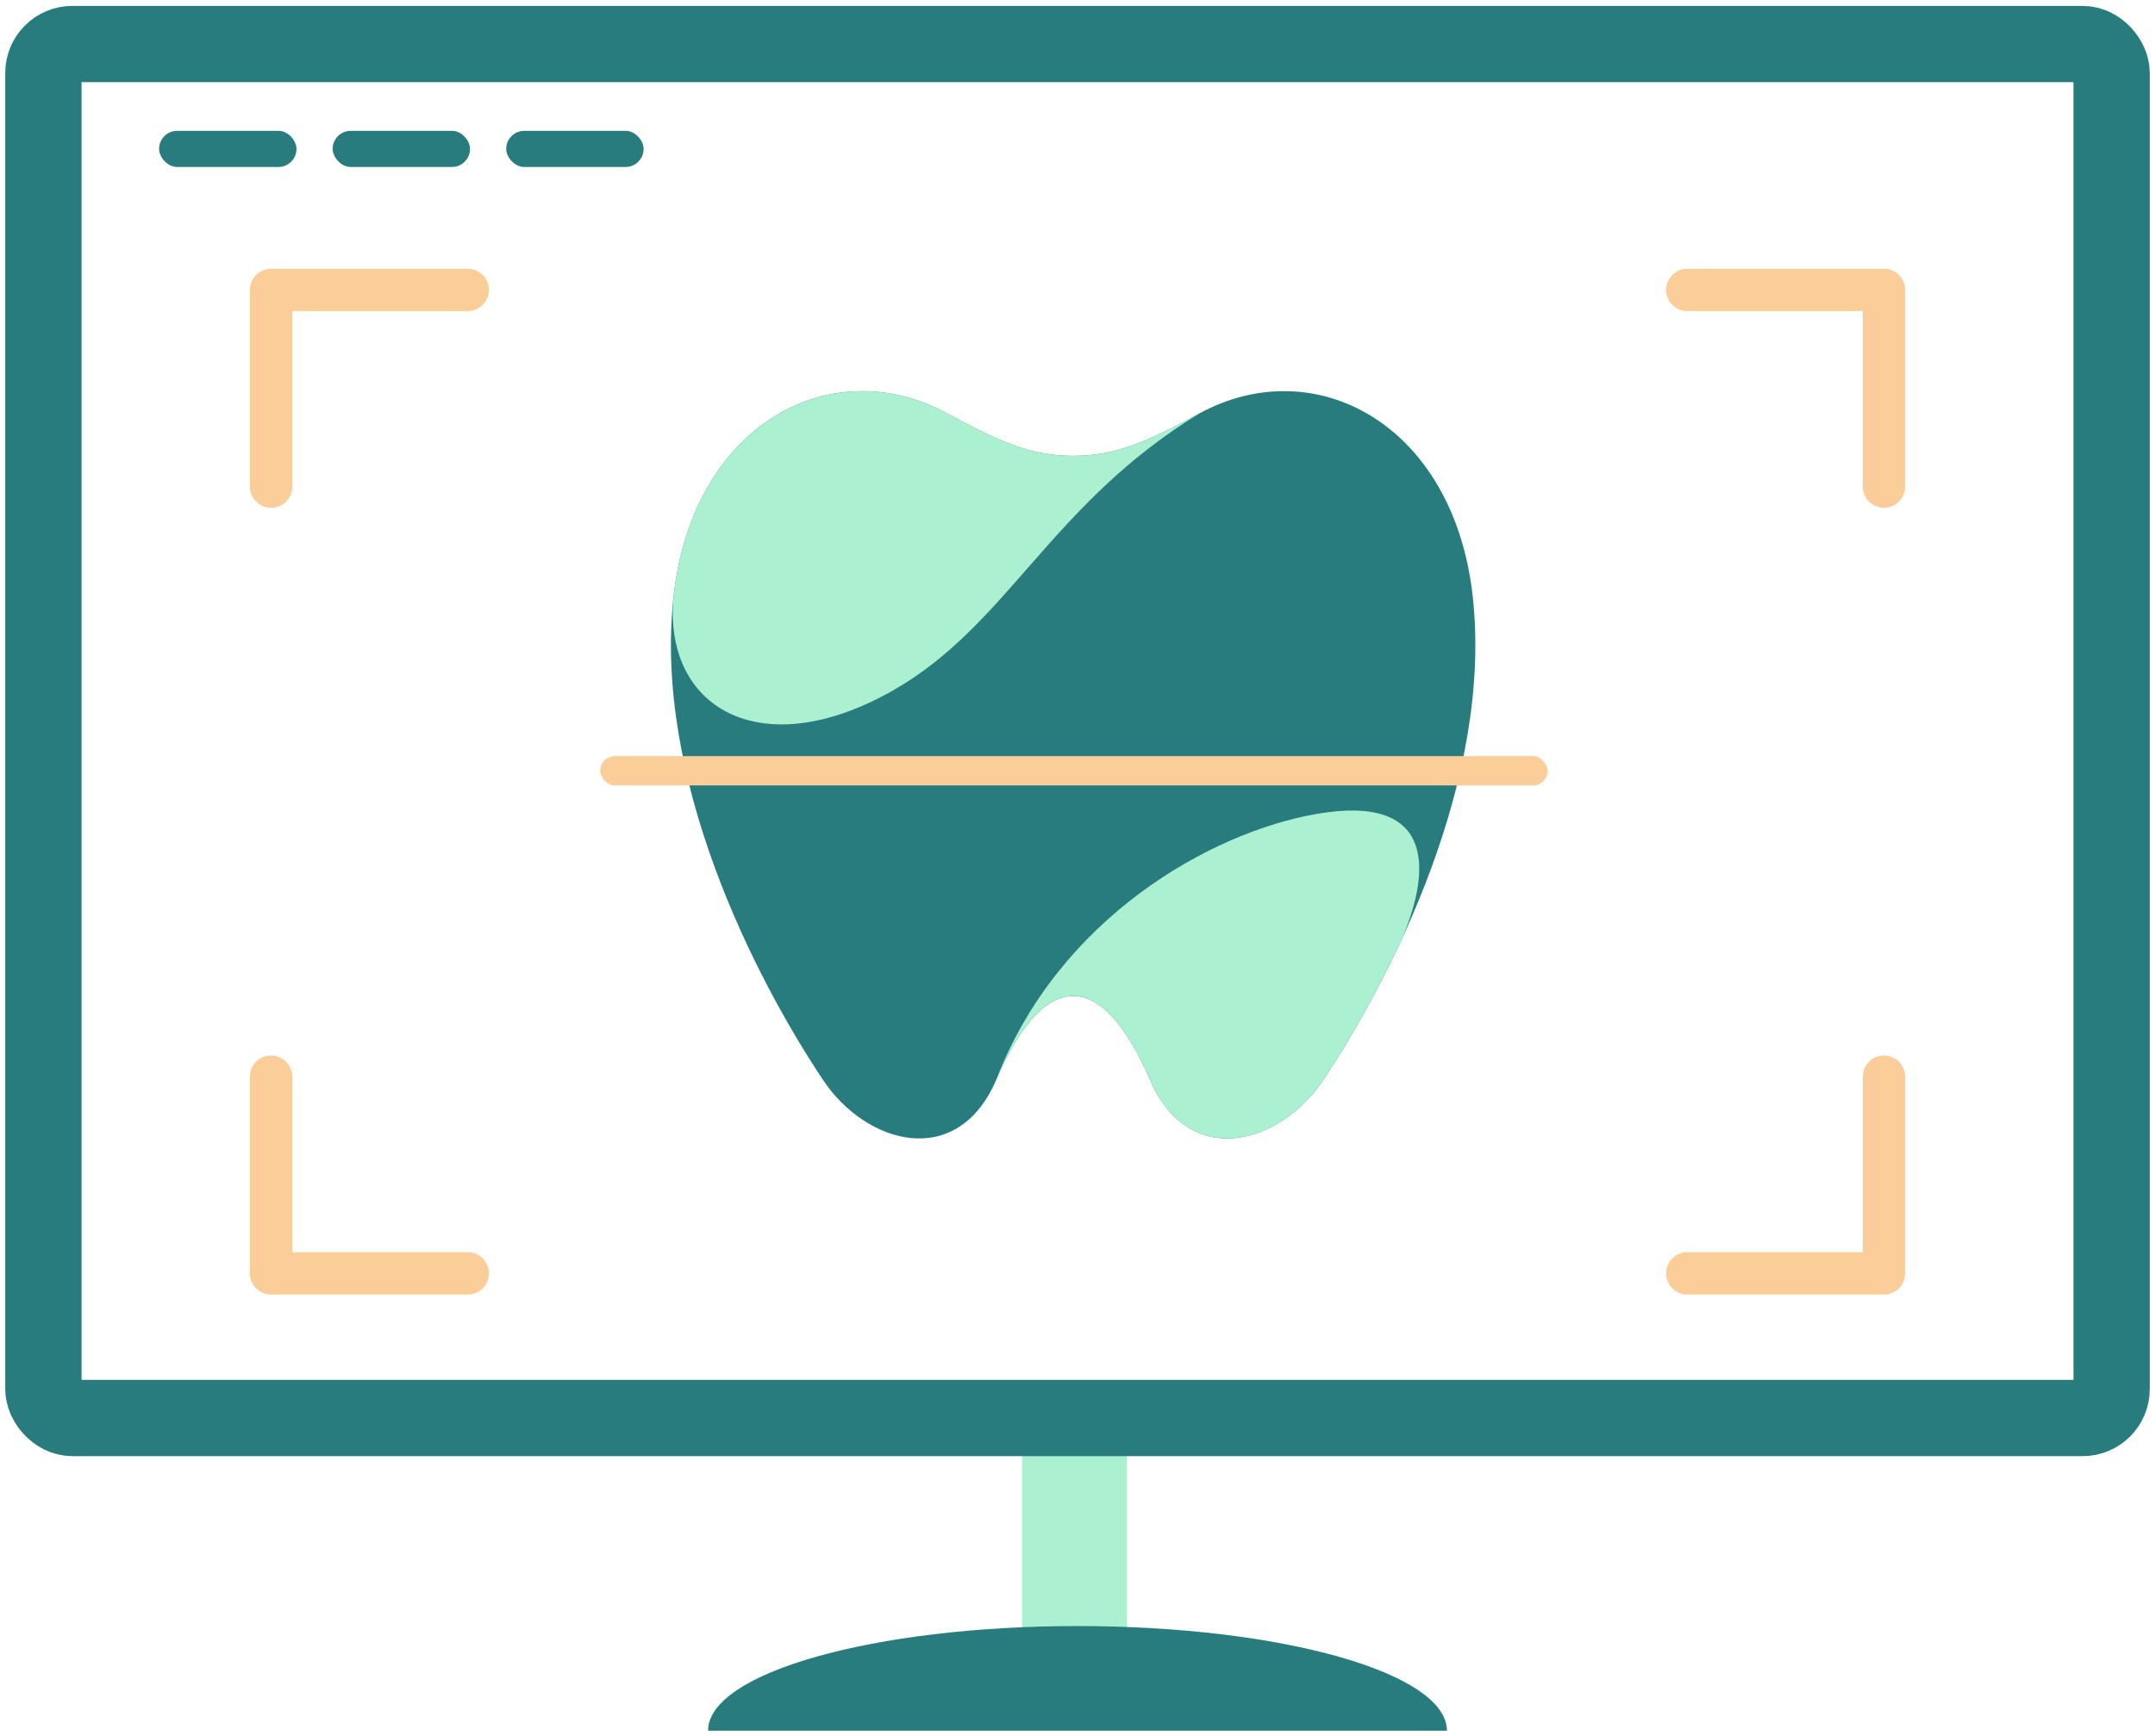
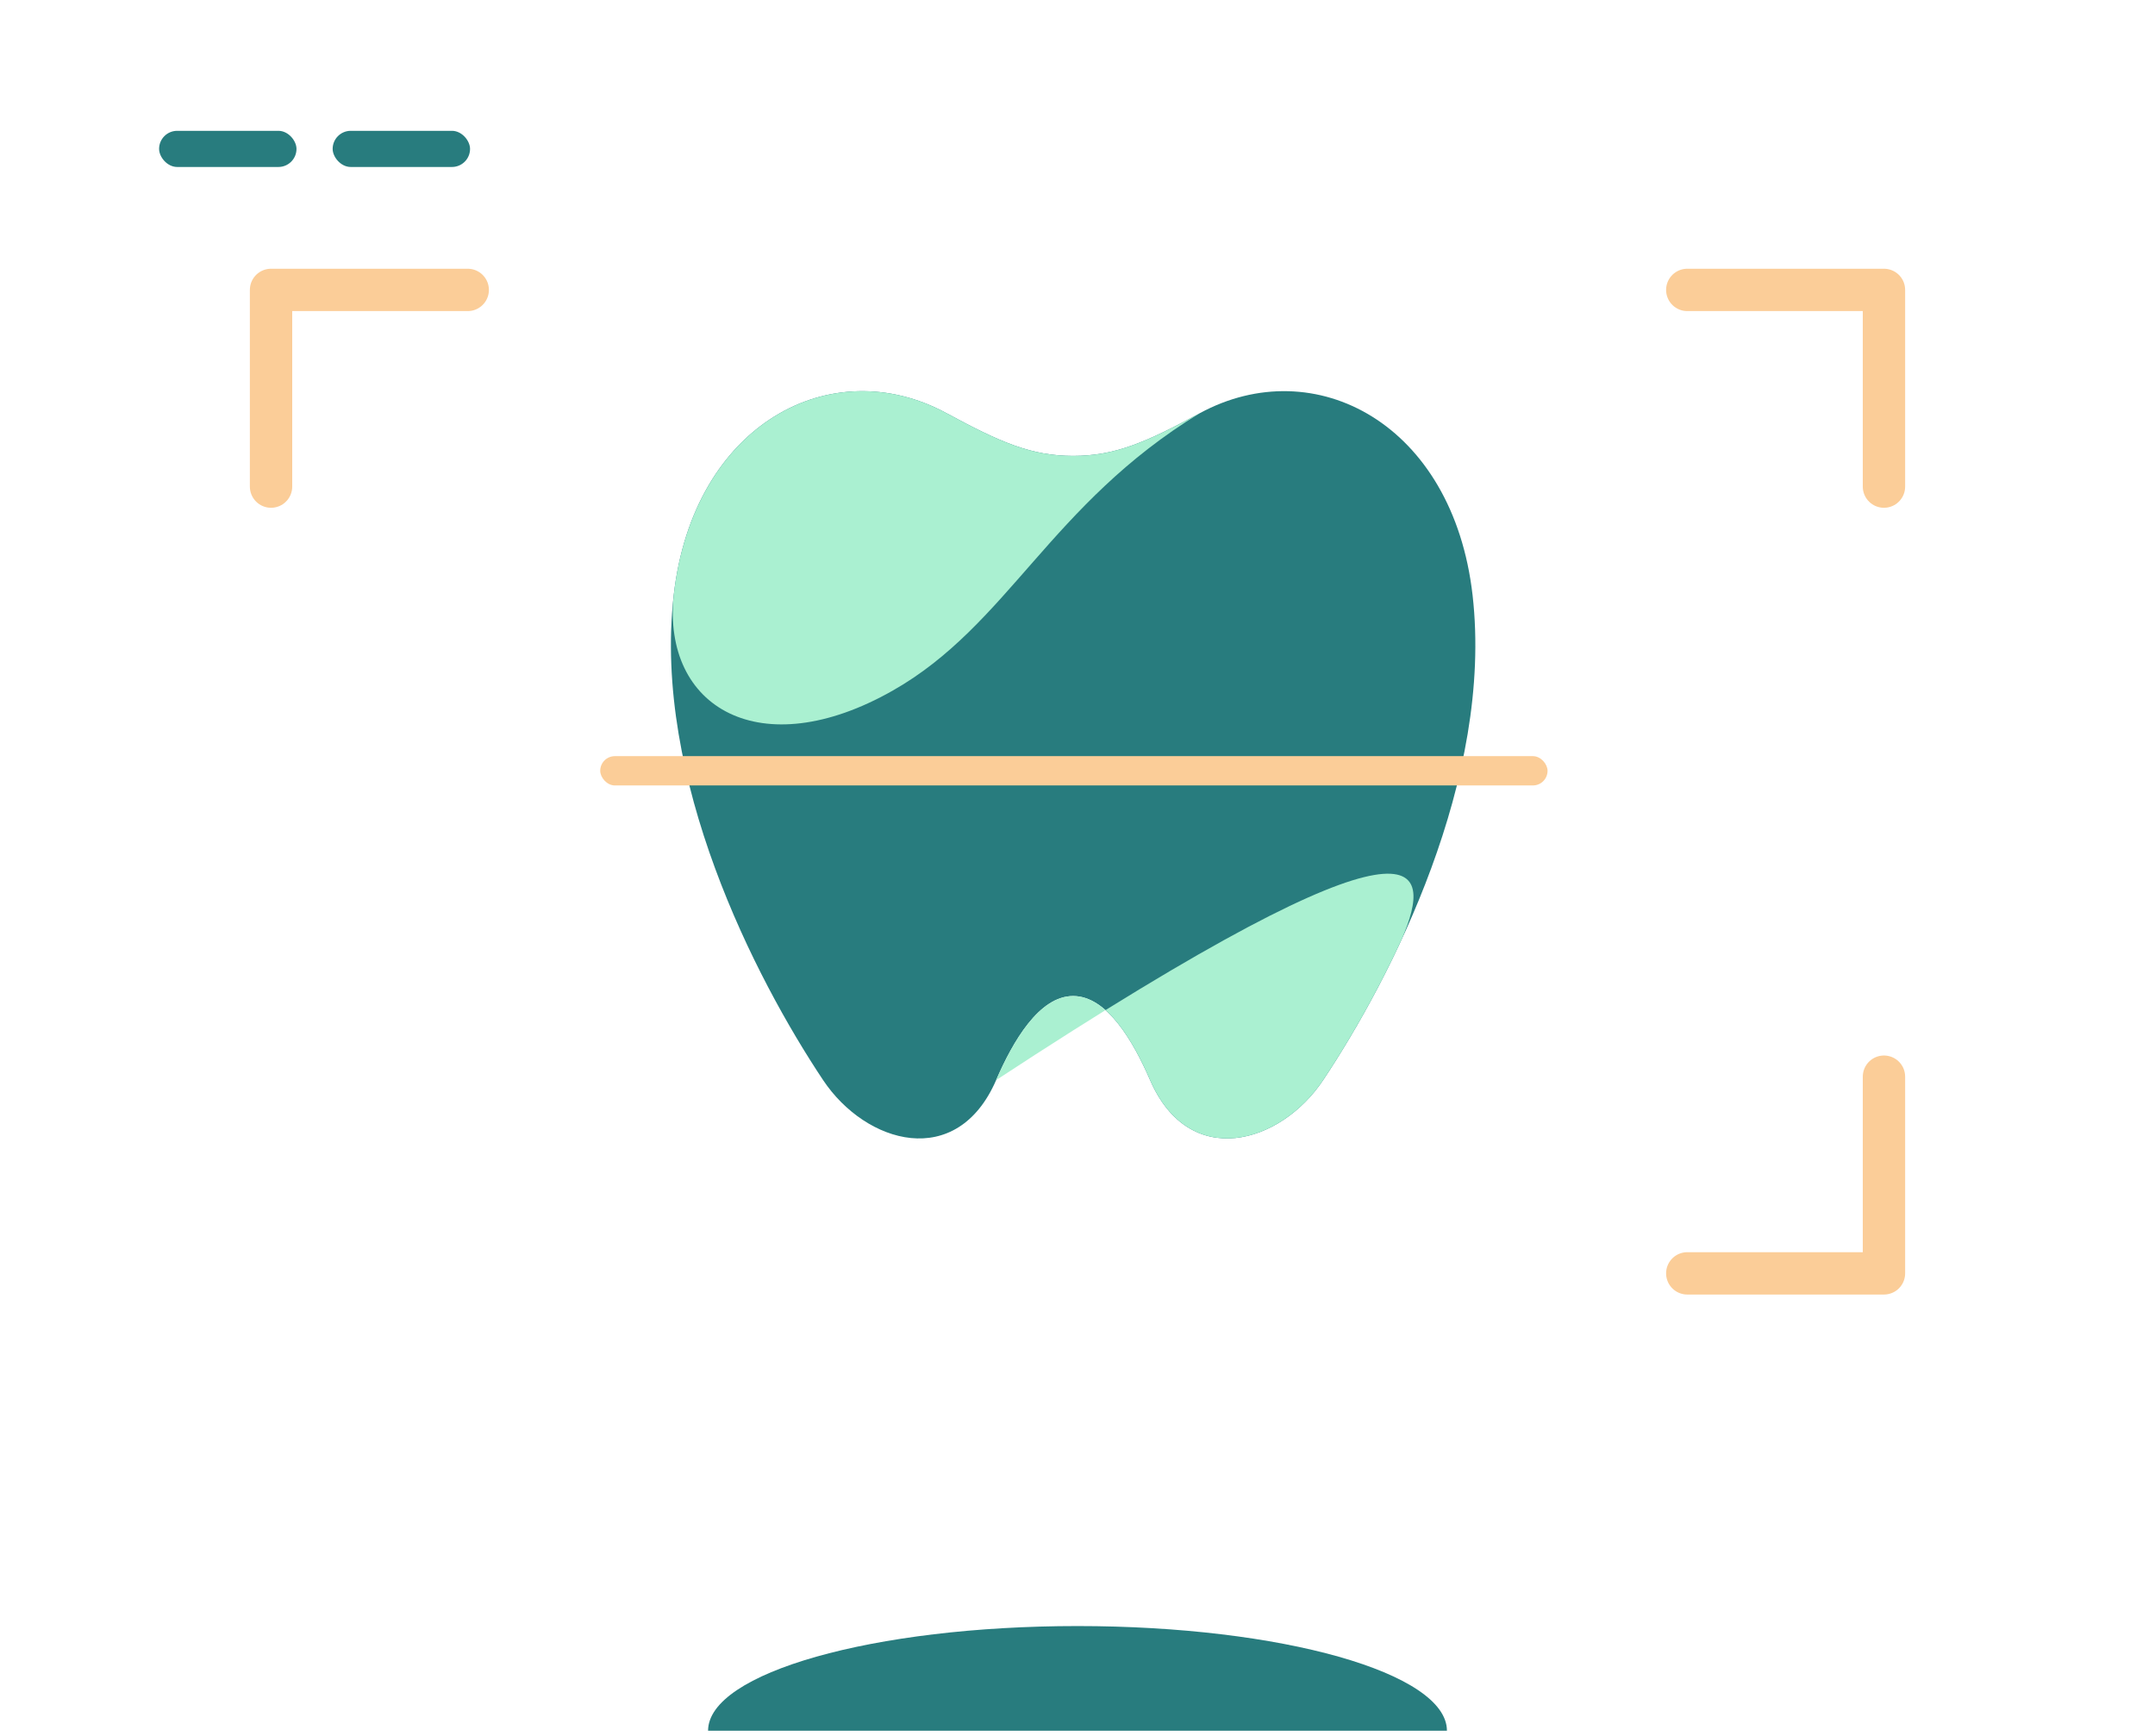
<svg xmlns="http://www.w3.org/2000/svg" width="350" height="282" viewBox="0 0 350 282" fill="none">
  <g clip-path="url(#clip0_2362_1195)">
-     <rect x="166" y="235.103" width="17" height="35" fill="#AAF0D1" />
-     <rect x="7.047" y="7.155" width="335.906" height="223.154" rx="4.698" stroke="#287C7E" stroke-width="12.391" stroke-linejoin="round" />
    <path d="M174.295 74.046C181.063 74.046 186.124 71.851 194.851 67.115C213.561 56.968 235.987 68.842 239.165 96.66C242.568 126.468 225.966 158.828 214.894 175.431C207.969 185.821 193.168 190.119 186.793 175.431C184.066 169.15 179.812 161.775 174.289 161.775C168.765 161.775 164.505 169.15 161.784 175.431C155.409 190.125 140.615 185.821 133.684 175.431C122.617 158.828 106.015 126.468 109.418 96.66C112.602 68.842 135.022 56.968 153.739 67.115C162.472 71.851 167.532 74.046 174.295 74.046Z" fill="#287C7E" />
-     <path d="M227.705 152.46C223.502 161.574 218.847 169.506 214.894 175.43C207.969 185.821 193.168 190.118 186.794 175.43C184.066 169.149 179.813 161.774 174.289 161.774C168.765 161.774 164.505 169.149 161.784 175.43C171.824 149.207 196.521 135.157 213.974 132.173C232.578 128.995 232.71 140.687 227.699 152.46H227.705Z" fill="#AAF0D1" />
+     <path d="M227.705 152.46C223.502 161.574 218.847 169.506 214.894 175.43C207.969 185.821 193.168 190.118 186.794 175.43C184.066 169.149 179.813 161.774 174.289 161.774C168.765 161.774 164.505 169.149 161.784 175.43C232.578 128.995 232.71 140.687 227.699 152.46H227.705Z" fill="#AAF0D1" />
    <path d="M109.419 96.66C112.603 68.841 135.023 56.968 153.739 67.115C162.472 71.85 167.533 74.046 174.295 74.046C181.058 74.046 186.125 71.85 194.851 67.115C170.548 81.934 163.736 101.521 145 112.161C123.519 124.372 107.53 114.933 109.419 96.66Z" fill="#AAF0D1" />
-     <path d="M44.02 174.873V206.819H75.966" stroke="#FBCD98" stroke-width="6.878" stroke-linecap="round" stroke-linejoin="round" />
    <path d="M305.98 174.873V206.819H274.034" stroke="#FBCD98" stroke-width="6.878" stroke-linecap="round" stroke-linejoin="round" />
    <path d="M75.966 47.087L44.02 47.087L44.02 79.034" stroke="#FBCD98" stroke-width="6.878" stroke-linecap="round" stroke-linejoin="round" />
    <path d="M274.034 47.087L305.98 47.087L305.98 79.034" stroke="#FBCD98" stroke-width="6.878" stroke-linecap="round" stroke-linejoin="round" />
    <rect x="25.839" y="21.248" width="22.315" height="5.872" rx="2.936" fill="#287C7E" />
    <rect x="54.027" y="21.248" width="22.315" height="5.872" rx="2.936" fill="#287C7E" />
-     <rect x="82.215" y="21.248" width="22.315" height="5.872" rx="2.936" fill="#287C7E" />
    <rect x="97.483" y="122.812" width="153.859" height="4.759" rx="2.379" fill="#FBCD98" />
    <path d="M175 264.103C141.863 264.103 115 271.714 115 281.103L235 281.103C235 271.714 208.137 264.103 175 264.103Z" fill="#287C7E" />
  </g>
  <defs>
    <clipPath id="clip0_2362_1195">
      <rect width="350" height="281" fill="white" transform="translate(0 0.103)" />
    </clipPath>
  </defs>
</svg>